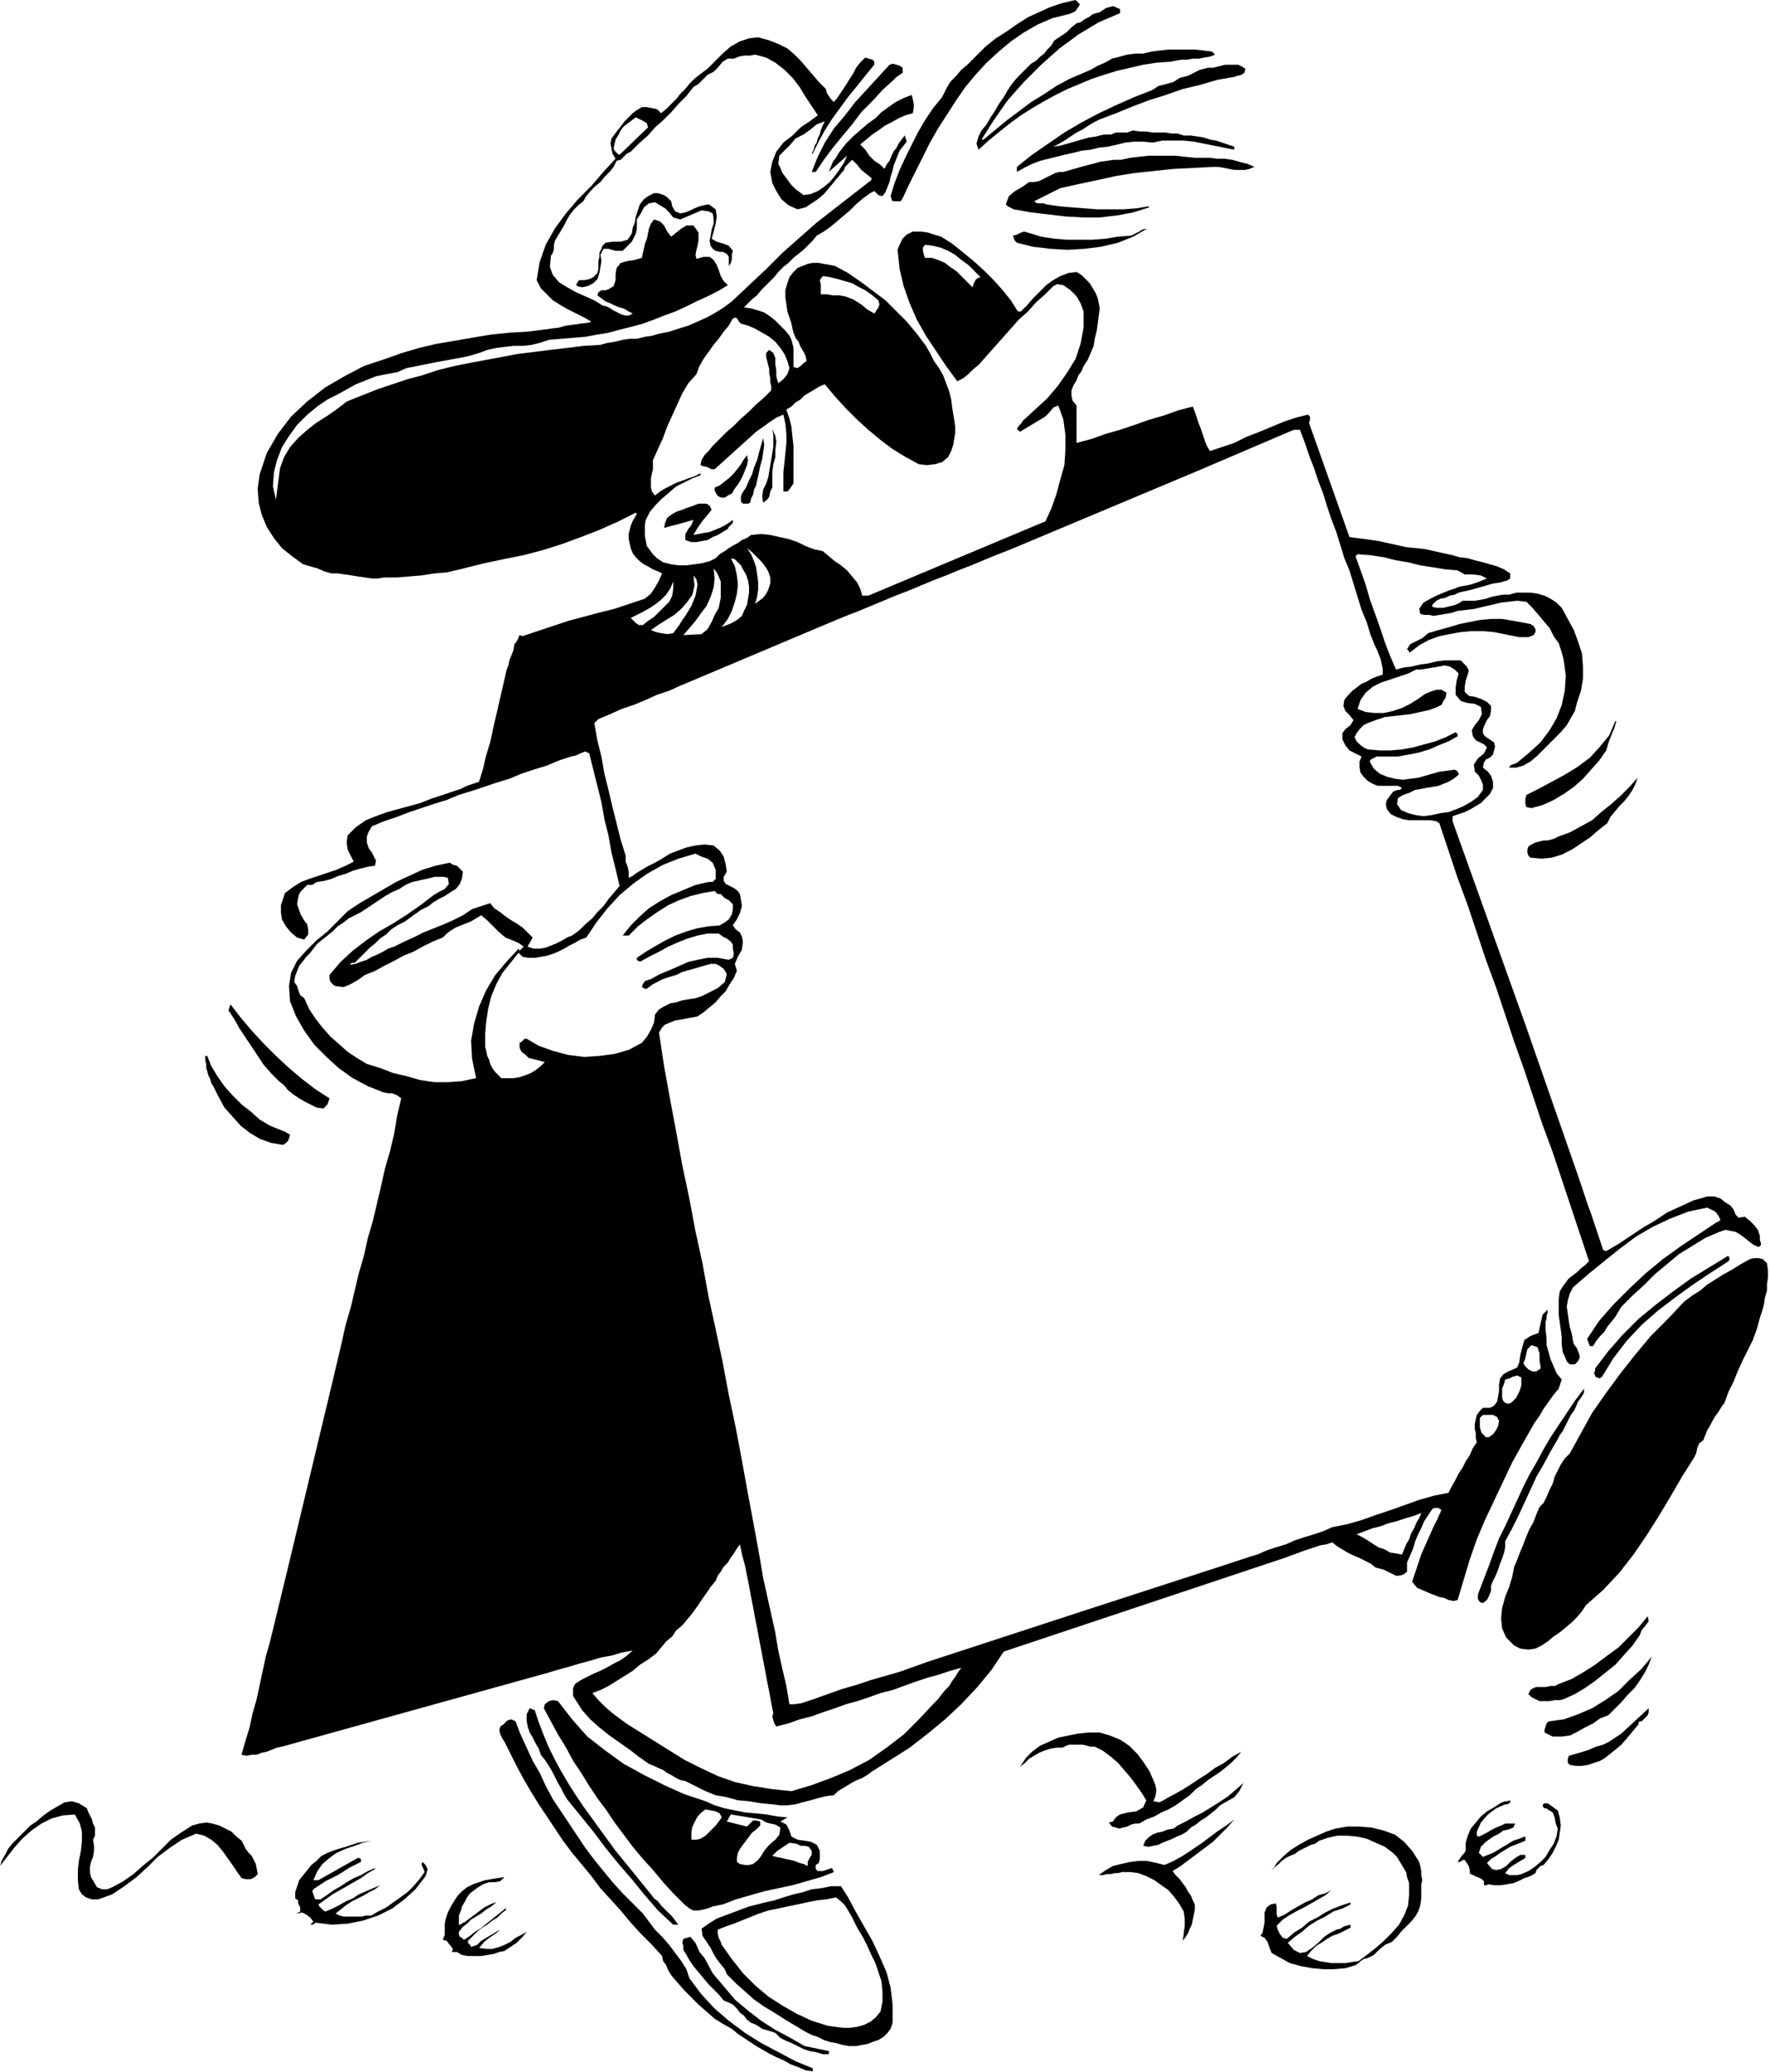
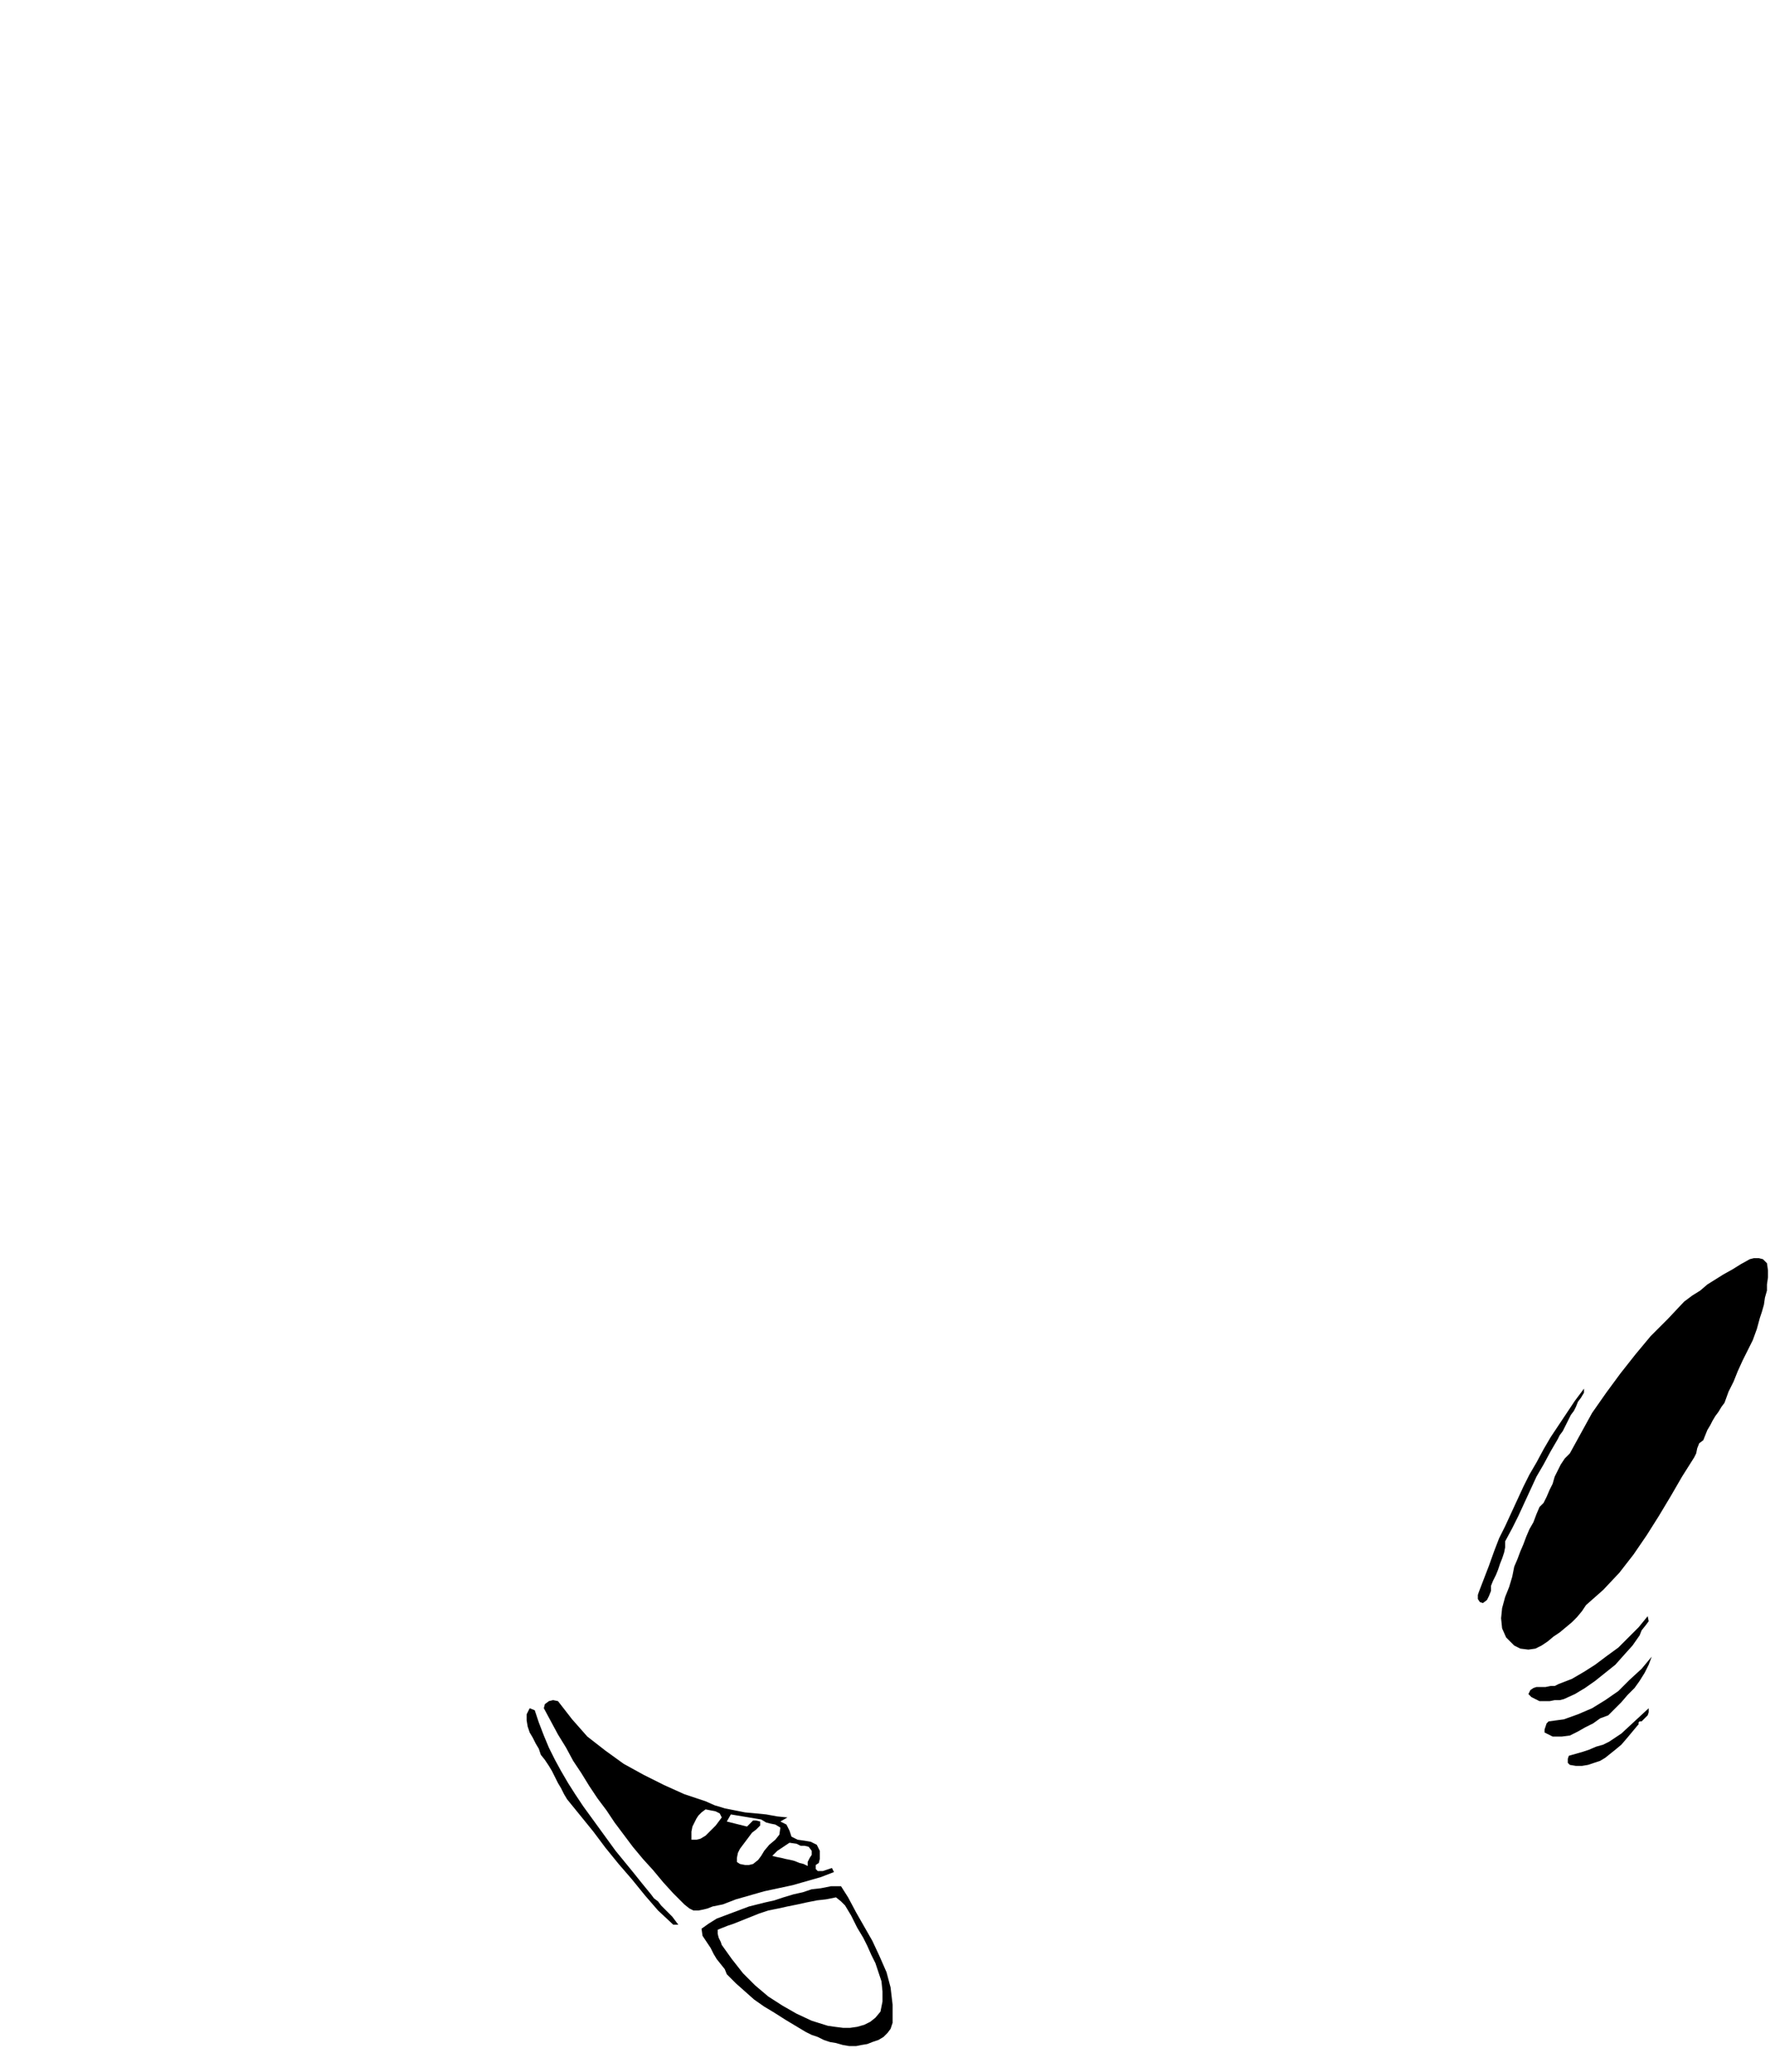
<svg xmlns="http://www.w3.org/2000/svg" width="1.751in" height="2.049in" fill-rule="evenodd" stroke-linecap="round" preserveAspectRatio="none" viewBox="0 0 1751 2049">
  <style>.brush2{fill:#000}.pen1{stroke:none}</style>
-   <path d="m1741 1222-2-6-4-5-4-4-5-4-6 1-3-3-2-5-3-4-5-3-5-4-6-2h-7l-14 4-13 6-13 6-12 8-12 7-12 8-12 8-12 7-3-1-3-9-3-9-3-9-3-9-3-8-3-9-3-9-3-9-53-152-72-201v-5l6-2 6-2 6-3 5-3 5-3 5-5 4-4 3-6v-6l-2-6-3-4-5-4 1-5 2-3 4-2 3-3 1-4 1-4-1-4-3-2-6-4-2-3v-4l2-5 2-4 3-4 1-5v-5l-4-4-6-3-6-2-6-1-4-4v-5l1-6 2-6 1-4-2-4-3-3-3-3h-16l-8 1-8 2-8 1-8 2-8 1-8 2-6-14-5-13-5-15-5-14-5-14-4-14-5-14-5-14 2-2 13 1 13 2 12 3 12 2 12 3 13 2 12 2 12 1 7 4h8l8 1 6 3-5 2-5 2-6 2-5 1-6 1-5 2-6 2-5 2-7 3-6 3-7 4-4 6 1 5 4 1h5l4 1 6-1 6-1 6-1 6-2 9-1 8-1 8-2 9-2 8-2 8-1 9-1 9 1 6 6 6 7 5 6 6 7 4 8 5 7 3 9 2 8 2 15-1 15-3 14-5 13-7 12-9 12-11 10-12 10-2 1-3 1-2 1-1 2h7l7-2 7-4 6-5 6-6 6-6 6-6 6-6 6-7 4-7 4-7 2-8 4-12 2-12v-12l-1-13-4-12-4-11-6-11-6-11-5-5-6-4-6-3-7-2-7-1h-14l-7 2h-6l-6 1-5 1-6 2-5 1-6 1h-12l-3 2-4 2-4 1-4 1-4 1h-7l-4-1v-2l1-1 2-2 1-1 4-2 5-1 4-2 5-1 4-2 4-1 5-1 4-1 7-2 7-2 7-2 7-1 3-1 4-1 3-2v-5l-6-4-7-3-7-2-7-2-8-2-7-2-8-1-7-2-9-2-9-2-9-2-9-1-10-1-9-2-9-2-9-2-7-1-7-1-8-1-7-1-39-110-1-3 1-3v-3l-2-2-12 3-12 4-12 5-12 5-13 5-12 6-12 4-12 4-3-5-2-5-2-6-2-6-2-5-2-6-2-6-2-5-15 4-14 5-14 4-14 5-15 5-14 4-14 5-15 4v-37l-4-5-1-5v-5l2-5 3-5 2-5 3-4 2-5 4-6 3-7 3-7 1-7 2-8 1-7 1-8 1-7-1-5-1-5-2-5-3-5-3-5-4-4-4-4-5-3-8 1-8 3-7 4-7 5-7 7-6 6-6 7-6 6h-3l-7-11-8-10-9-10-10-10-10-9-11-9-10-8-11-7-7-2-6-2-7-1h-8l-6 3-4 4-3 6-2 5 2 19 4 17 6 17 7 16 9 16 10 15 10 15 11 15 6-3 5-4 5-5 5-4 8-9 8-9 8-9 8-9 8-9 9-8 8-9 9-8 4-4 4-4 4-2 6 1 7 5 6 6 4 7 3 8v16l-3 16-5 15-8 13-9 13-11 13-12 11-12 11-2 3-2 2-2 3 3 3 20-12 5-3 4-4 4-5 5-2 5 14 2 15v15l-1 15-4 14-4 15-5 14-6 13h-1l-174 73h-6l-2-7-3-6-5-6-5-6-6-5-6-4-6-5-6-5-9-2-8-3-8-4-9-3-9-2-9-2-9-1-10 1-4 3-5 2-4 3-4 2-5 3-4 3-5 3-4 4-6 3-8 2-7 1-8 1h-8l-7-1-8-2-6-4-4-4-3-4-3-4-1-5-1-5v-11l1-5 4-8 6-7 6-6 7-6 7-6 8-4 8-4 8-3v-2l-6 3-6 2-5 2-6 2-6 3-6 3-5 3-5 4-3-4-1-4v-9l1-5 1-4v-9l5-11 5-11 4-11 5-11 5-11 5-11 6-10 8-9 3-8 4-7 5-7 5-7 5-6 5-7 5-6 4-7 3-1 2 2 1 2 2 2 7 2 7 3 7 4 7 4 6 5 5 6 4 6 3 7 2 7-2 6-4 5-5 4-1-3-1-4v-6l-1-6v-6l-2-5-4-3-2 2-1 1v4l1 4 1 4 1 4v4l1 5v4l1 4v4l-7 7-8 7-7 7-8 7-7 7-7 6-7 7-7 7-4 5-4 4-3 5-1 5 3 1 4 1 4 2h3l41-37 7-5 7-5 6-4 7-3 2 9 1 10v9l-1 10-1 10-1 9v19h4l2-2 2-3 2-3v-37l-1-9-1-10-2-8-3-9 5-3 4-4 5-3 4-4 5-3 5-3 5-3 5-2 10 12 11 12 11 11 11 10 12 10 12 9 13 8 13 7 8 1 8-1 7-2 6-5 3-6 2-6 1-6 1-6v-6l-1-7-1-6-1-6-1-8-2-8-3-8-3-8-4-7-5-7-4-8-4-7-9-12-10-12-10-10-11-11-12-9-12-9-13-9-13-7-5-1-6-1-5-1h-6l-5 1-5 2-5 2-4 4-4 5-2 6-2 7v7l1 7 1 7 2 6 2 6 1 5 1 4 2 5 3 4 2 5 3 5 2 4 1 5-3 2-3 3-3 2-4-1v-19l-1-4-1-4-2-4-4-5-5-5-5-5-5-4-6-4-6-2-7-2-7-1 4-4 4-4 5-4 4-5 4-4 5-5 4-4 4-5 5-5 5-4 5-5 5-4 5-4 5-5 4-4 4-5 7-4 7-5 6-5 7-6 6-5 6-6 7-6 7-5 4-2 2 2 2 2 4 1 3-4 2-5 2-5 1-5 2-6 1-5 2-5 2-5 2-5 4-5 3-4-2-6-3 4-3 4-2 4-3 4-2 4-2 5-3 4-2 4-4-4-6-4-5-5-4-6-5-5 6-5 6-5 6-4 7-5 6-3 7-4 7-3 7-2 1-5v-4l-1-5-1-4-8 3-8 4-7 5-7 5-6 6-7 5-7 6-7 6-4 4-4 4-4 5-3 4-3 5-3 4-2 5-2 5 18-16-3 7-4 6-5 7-5 6-6 5-6 4-7 3-7 1-4-3-4-3-4-4-3-4-3-4-3-4-2-5-2-4 1-8 5-5 6-6 5-6 8-4 7-5 6-5 8-3-2 4-2 5-1 4-2 4-1 4-2 3-1 4-2 4h1l6-12 6-11 7-11 8-11 8-11 9-11 8-10 9-11v-3l-2-2-4-1-3-1-5 5-4 5-3 6-4 6-3 5-4 6-4 6-4 5-3-3-2-3-2-3-1-4-7-7-6-7-6-7-6-7-6-6-7-6-8-4-10-4-11-3-9 1-9 3-9 5-8 7-8 8-7 7-8 6-5 4-5 5-4 5-5 5-4 5-5 5-5 5-5 4-4-4-5-1-5-1h-5l-5 3-4 3-4 4-4 4-3 4-4 5-3 4-3 4-1 5 1 5 1 5 3 5-12 13-12 14-13 13-12 14-11 15-9 16-6 17-3 18 4 8 6 6 6 6 8 5 7 4 8 4 8 4 7 4-2 1-8 1-7 1-8 1-7 2-8 1-7 1-8 1-8 1-18 1-19 2-18 3-17 3-18 3-17 4-17 5-17 6-21 7-19 10-19 11-18 14-16 15-13 17-11 19-7 21-2 14 1 14 3 12 5 12 7 11 8 10 10 8 11 8 7 2 7 2 7 3 7 2h6l7 1 7 1 6 1 7 1 7 1h6l6-1h12l13-1 12-1 13-2 12-1 13-3 12-3 12-3 19-4 20-4 19-5 19-6 19-7 18-7 18-8 18-9 1 1-2 4-2 3-2 5-1 4-1 4v5l1 4 1 5 2 5 3 4 4 4 4 3 4 2 5 3 5 2 4 2-3 7-4 7-4 6-6 5-15 5-15 5-16 4-15 4-15 4-15 5-15 5-15 5-3-1-2 5-3 4-1 6-2 5-2 5-1 5-2 5-1 5-3 13-3 13-3 13-3 13-3 14-4 13-3 13-4 13-6 2-6 2-6 3-6 2-6 2-6 2-6 2-6 2-10 4-11 3-11 3-11 3-11 4-10 4-10 7-8 8-1 7 1 7 3 6 3 6-8 4-9 4-9 3-9 3-9 3-8 3-8 5-8 6-2 6-2 6v7l1 7 4 7 5 6 6 5 7 2 4-5v-5l-1-5-3-4-3-5-2-5-2-6 1-6 1-4 2-3 3-3 3-3h5l3-2 2-1 7-1 7-2 7-3 7-2 7-3 7-2 8-2 7-1 1-5-2-4-2-4-3-4-2-6v-6l2-5 3-5 12-5 12-4 13-5 12-4 12-4 13-4 12-5 13-4 12-4 12-4 13-4 12-5 12-4 13-4 12-5 12-4 5-1 4-2 5-2 4 2 4 16 4 16 4 16 3 17 4 16 3 17 4 16 4 17-5 6-6 7-5 7-6 6-5 6-7 6-6 6-7 5-5 2-5 3-6 3-5 2-5 2-6 1h-6l-6-2 5-9-5-5-5-5-6-4-5-3-6-4-5-4-6-4-4-5-18 6-9 6-10 5-9 4-10 4-10 4-10 5-9 4-10 5-6 2-5 3-6 3-5 2-5 3-6 2-5 2-6 1 1-1 1-1h3l5-5 5-5 5-5 5-4 5-5 6-4 5-5 6-4 4-2 4-2 4-3 4-3 3-2 4-3 4-2 4-2 5-4 5-3 6-3 6-4 5-3 4-5 2-5 1-7-3-3-3-3-4-1-3-2-14 3-13 4-13 6-13 6-12 7-12 7-12 7-12 8-10 10-10 10-11 9-10 10-9 10-6 12-2 13 1 15 6 15 8 14 10 14 12 12 12 11 14 10 15 8 15 6 5 1h4l5 2 4 3-4 17-3 18-4 17-5 17-4 18-4 17-4 17-5 17-4 18-5 17-4 17-4 17-5 17-4 18-4 17-4 17-46 192-17 70-4 14-3 14-3 14-3 14-4 14-3 14-4 13-4 14 5 1 5-1h5l5-2 5-1 5-2 5-2 5-1 263-73 10-3 11-3 10-3 11-3 10-3 11-2 10-3 11-2-7 6-6 4-6 3-7 4-6 3-7 3-6 3-6 3-6 4-2 4v8l2 3 7 11 8 9 9 8 10 8 10 7 10 7 9 7 10 7 5 2 4 2 5 2 4 3 4 2 5 3 4 2 5 1 10 5 10 5 10 4 11 2 11 3 11 1 12 2 11 1 8 1h7l8-1 7-2 8-2 7-2 8-2 8-1 4-4 5-3 5-3 5-3 4-2 5-2 5-3 4-3 19-12 19-12 18-14 17-14 16-15 16-17 14-17 12-18 279-93 5-2 6-2 5-2 6-2 6-2 6-2 6-1 6-2 5 4 5 3 5 3 6 3 5 2 6 3 6 3 5 4 4 1 4 1 4 2 4 2 4 2h3l4-1 4-3v-9l3-7 3-7 2-7 3-7 3-6 3-7 4-6 4-6 2-1h4l3 2-4 9-4 8-4 9-4 9-4 9-3 9-3 9-3 9 5 6 7 3 7 3 8 3 5 1 4 2 5 1 4-1 6-20 6-20 7-20 8-19 9-19 9-19 9-19 10-18 4-7 4-7 4-7 5-7 4-7 5-7 5-7 5-6 3-9-5-6-3-7-3-7-2-7-2-7v-7l-1-8v-8l1-3v-3l1-3v-3l-5 5-2 9-2 9-8 3-6 4-2 7-2 8-1 7-2 5-4 2-5 2-5 3-3 4-1 6v6l-1 6-1 5-3 4-4 2h-7l-3 3-3 4-1 4-1 5v5l1 4v5l1 4-4 6-3 7-4 6-3 6-4 6-3 6-4 7-3 6-15 3-14 4-14 5-14 5-15 5-14 5-14 4-15 3-9 4-9 3-10 3-9 3-9 4-10 3-9 3-9 4-7 2-6 2-6 2-6 2-151 49-150 49-14 5-14 5-14 4-14 4-15 5-14 4-14 5-14 5-6 2-6 2-7 1h-5l-3-18-4-17-4-18-3-18-4-18-4-18-4-18-3-18-6-33-6-32-6-33-6-32-7-33-6-32-7-33-7-32-6-33-7-32-6-32-7-33-6-33-6-32-6-33-5-33 3-5 3-3 5-2 5-2 6-1 5-1 6-1 5-1 6-4 6-5 6-5 5-6 5-5 4-7 4-6 3-7-2-7 3-7 4-7 1-8-1-5-2-4-4-3-3-4 4-6 3-6 2-7-1-7-1-5-2-3-4-3-4-2-4-2-2-3v-4l3-5-1-7-2-8-4-6-6-5-9-1-9 1-9 2-8 3-8 3-8 5-7 4-8 4-5 3-5 3-4 3-4 2v-6l-1-5-2-5v-6l-5-16-4-16-4-16-4-17-4-16-3-17-4-16-3-17 4-4 12-5 11-5 12-4 12-5 11-5 12-4 11-5 12-5 128-54 12-5 12-5 13-5 12-5 12-5 12-5 13-5 12-5 12-5 13-5 12-5 13-5 12-5 12-5 13-5 12-5 174-73 96-41h6l5 13 4 12 5 13 4 12 5 13 4 13 4 12 5 13 4 13 4 13 5 12 4 13 4 13 4 13 5 12 4 13 2 5 2 5 2 4 2 5 2 5 1 5 1 5v5l-6 2-5 2-5 3-5 2-5 4-4 3-4 4-4 5-1 6 2 5 4 4 4 5-3 5-5 4-3 4v6l3 6 4 5 6 3 6 3-2 5v6l1 5 3 4 4 4 5 3 5 2h20l4 2-2 2h-2l-3 1-2 1-3 4-3 4-1 4 1 5 4 5 6 3 6 2 6 1h21l6 1 3 2 9 27 9 27 10 27 9 27 9 27 10 27 9 27 9 27 10 28 9 27 9 27 10 27 9 27 9 27 9 27 9 27-4 4-4 3-4 4-4 3-4 3-3 4-3 4-3 5-1 8v15l1 7 1 7 1 8v7l1 8 2 4 2 5 3 3h5l1-1 2-2 1-2 1-2-1-4-2-5-3-4-1-4-1-6-2-7-1-6-1-7-1-7 1-6 2-7 3-6 15-13 16-13 15-12 16-12 17-10 17-8 18-7 19-4 4 2 4 2 3 4 2 4-1 1-1 1h-1l-18 12-18 12-18 13-17 14-16 15-16 16-14 16-12 18 1 2 1 3 1 2h3l3-5 4-5 4-4 3-5 4-5 4-5 3-5 3-5 11-11 11-10 11-11 12-10 12-10 13-8 13-8 14-6 6-2 5 1 5 1 5 3 4 3 5 4 4 3 5 2 2-2v-2l-1-3v-4zM962 284l-5-5-6-6-5-5-6-4-5-4-7-3-6-2h-7l-1-3-1-4v-3l2-3 8 1 8 2 7 3 7 4 6 5 7 5 6 6 6 6-3 1-2 2-2 4-1 3zm-148-11 7 1 8 2 7 2 7 2 7 4 6 3 7 5 6 5 1 4-1 3-2 3-2 3-7-4-6-5-8-5-8-3-6-1h-6l-6-1h-6v-10l-1-4 3-4zM607 147l1-5 1-4 3-5 2-4 3-4 4-3 4-3 4-3 4 2 4 2 3 2 1 4-27 26-2 1-2-2-2-2-1-2zm-13 194-17 1-16 2-17 2-16 2-16 2-16 3-16 3-16 3-15 3-16 4-15 5-15 4-15 5-15 5-15 6-15 6-9 7-10 7-11 7-9 7-9 8-8 9-6 10-4 11-4 31-3-13 1-14 3-12 5-13 7-11 8-11 10-10 11-9 9-6 10-5 9-5 9-5 10-4 10-4 10-2 11-2 9-4 10-2 10-2 10-2 11-2 11-2 10-2 10-3 8-3 9-2 8-1 9-1h9l9-1 8-2 9-3 12-1 12-1 12-1 11-2 12-2 11-3 12-3 11-3 11-4 10-4 11-4 11-5 10-5 11-5 10-5 10-6-4-4-3-5-2-6-2-5-3-5-4-3h-6l-7 2-1-4 1-5 1-4 1-5v-8l-2-3-3-4h-7l-5 3-5 4-5 4-4-5-3-6-4-4-6-2-3 4-2 5-1 5-1 5-2 5-1 5-1 4-1 5-7 2-7 1-7 2-4 5-1 6v6l-2 6-5 3-3 1h-4l-3 2-1 3 4 3 4 3 5 2 4 2 5 2 4 1 5 3 4 2-4 2h-3l-4-1-4-2-4-2-3-2-4-2-4-1-8-5-9-4-9-4-9-5-8-5-6-7-3-8 1-11 2-3 1-4v-4l1-4 3-5 3-5 3-5 3-6 3-5 4-5 4-4 5-4 3-5 4-5 5-5 5-4 4-5 5-5 4-5 3-6 4-1 3-3 3-3 4-2 8-8 9-8 7-8 8-7 8-8 7-8 8-8 7-9 5-3 5-5 4-4 6-3 4-4 5-6 5-3h6l5-2 5-1h6l5-1 11 3 9 5 9 7 8 8 7 9 6 10 6 9 6 9-8 6-9 6-8 8-9 7-7 9-4 10-2 10 2 11 4 8 5 8 7 6 9 4 8-2 6-4 6-4 6-5 5-6 5-6 5-6 5-6 1-3 2-2 3-3 2-2 5 5 4 5 5 4 5 4v2l-18 14-18 14-18 14-17 15-17 15-16 16-17 16-17 16-8 6-8 5-9 5-9 4-9 4-10 3-9 3-10 2-7 2-7 1-8 2h-7l-7 1-8 2-7 1-7 2zm921 989 6 2 2 6v7l1 6v2l-1 1-2 1-1 1h-4l-4-2-3-3-2-3 2-5 1-5 1-4 4-4zm-26 34 4-1 4-2 4-1 4 2v8l-2 6-3 6-5 5-3 1-3-1-2-2-1-3v-9l2-5 1-4zm-22 35h10l4 2 2 4-1 5-2 4-3 4-4 3h-3l-2-2-2-2-1-2-1-4v-9l3-3zm-61 97-2 5-3 5-2 5-3 5-2 6-3 5-2 5-2 5-6-1-6-1-5-3-6-2-5-3-6-4-5-3-6-3 8-3 8-3 8-2 8-3 8-2 9-3 7-2 8-3zM363 1052l-10-6-9-6-9-8-8-7-8-9-7-9-6-9-5-11-4-3-2-5-1-4-3-4 1-6 2-5 2-5 4-5 3-4 4-4 3-4 4-5 5-4 5-4 5-4 5-5 6-4 5-4 6-3 6-3 6-4 6-4 6-4 6-4 7-4 7-3 6-4 7-3 5-1 4-1 5-1 4-1 4-1h9l4 1 1 6-4 5-6 3-5 3-13 10-13 9-14 9-14 8-13 9-13 10-12 11-11 13v4l1 3 3 3 2 1 8 1 7-3 7-4 7-5 10-4 9-5 10-5 9-5 10-4 9-5 10-5 10-4 4-4 4-3 5-3 5-2 5-2 5-2 5-3 5-3 6 5 6 6 6 6 6 5 5 2 5 2 4 2 4 3-4 4-1-2-12 13-11 13-9 15-7 16-5 17-3 17 1 18 4 19-14 3-14 1h-13l-14-2-14-4-13-3-13-5-13-4zm306 560 6-5 5-6 5-6 5-7 4-6 5-7 4-6 5-6 2-5 3-4 3-5 4-4 3-5 3-4 3-5 3-4 2 10 3 11 2 10 2 10 2 11 2 10 2 11 2 10 2 11 2 10 2 11 2 10 2 11 2 10 2 11 2 10-1 3 1 4 1 3 2 3 12-3 11-4 12-3 11-4 12-4 11-4 11-3 12-4 11-4 12-3 11-4 11-4 12-4 11-3 12-4 11-3-3 4-3 5-3 4-3 5-4 4-4 5-3 4-4 4-15 16-15 15-17 13-17 12-19 10-19 8-19 7-20 6-19-2-19-3-18-4-17-6-17-8-16-8-16-10-16-10-8-5-8-5-8-5-7-5-8-6-7-6-7-7-6-7 8-3 8-4 8-5 8-5 8-5 7-6 8-5 8-6 5-6 5-6 6-5 4-6zm19-768 6 3 6 2 5 4 3 7v9l-3 3h-4l-13 3-12 5-12 5-11 6-11 7-9 8-9 9-8 10h6l9-9 9-7 10-7 11-7 11-5 11-4 12-3 12-2 1 1 2 2h3l4 4 4 2 4 4v5l-1 5-3 5-4 3-5 3-12 1-11 2-10 3-11 4-10 5-9 5-10 6-9 6v2l1 1h1l1 1 9-5 10-5 9-5 9-4 10-4 10-3 10-2h11l4 3 4 2 4 3 2 3v4l1 5-1 4-4 2-11-2h-10l-10 2-9 2-9 4-9 4-10 4-9 5-3 1-3 1-2 3-1 3 4 2 3-2 4-3 4-2 6-3 6-2 7-2 6-3 7-2 7-2 7-2 7-2h5l4 2 4 3 3 5-2 8-7 6-8 4-8 4-6 2-7 1-6 1-6 2-6 1-6 3-5 3-4 5-1 8-3 7-4 7-5 6-13 7-14 4-15 2-15 1-16-2-15-4-14-5-12-7h-2l-1 1-2 2-2 1v5l2 4 4 3 3 3 4 1 4 1 4 1 4 1-4 4-5 4-5 3-5 2-6 2-6 1h-12l-3-3-3-3-3-4-2-4-1-4-2-4-1-5-1-4v-13l1-12 2-13 3-12 5-12 6-11 8-10 8-10 4 4 6 1h6l6-1 6-1 6-2 5-2 6-3 5-3 6-3 5-3 6-2 10-15 11-14 12-13 13-11 14-10 16-9 15-6 17-5zm-64-233 6-3 6-3 7-4 6-4 5-4 5-5 4-6 3-7v7l-1 7-3 6-5 5-5 5-5 5-6 4-5 4h-4l-3-2-2-2-3-3zm20 12 7-5 8-5 8-5 7-6 6-7 5-7 2-9-1-10 3 4 1 5-1 6-1 5-2 5-2 5-3 5-3 5-3 4-3 5-3 4-3 4-6 1-6-1-5-1-5-2zm67-22-4 7-3 7-4 7-6 5-18 1 6-7 6-7 5-7 6-8 4-9 3-9 1-9-1-10 3 4 2 4 2 5v16l-1 5-1 5zm23 8-5 4-5 3-5 2-5 2 6-8 4-8 3-9 2-8 1-9-1-9-2-9-4-8 4 1 3 3 3 3 2 4 3 5 2 6 1 6v6l-1 6-1 6-3 6-2 5zm26-26-2 4-3 4-4 3-4 3 2-7 1-7v-8l-1-7-1-7-2-6-3-7-4-6 5 4 5 5 4 4 4 5 3 5 2 6v6l-2 6zm648 224-7-1-8-2-7-3-4-6 1-6 5-3 6-2 6-3 6-1 5-1 6-1 6-1 5-2 5-2 5-3 5-4v-1l-1-2-1-1-2-1-7 1-8 1-7 2-7 2-7 2-8 1-7 1-8-1-8-2-7-3-6-5-4-7 1-2 2-1 2-1 2-1h21l11-2 10-2 10-3 9-4 10-4 9-5v-2l-1-1-1-1-10 5-10 4-11 3-11 3-11 2-11 1h-11l-12-1-4-2-4-3-3-3-2-4 2-4 3-4 4-4 4-2 8-3 9-3 9-1 9-1 8-1 9-2 9-2 8-3 4-2 2-4 2-3 1-5-5-3h-5l-6 2-5 2-7 5-8 5-8 4-9 3-9 2h-9l-9-1-8-3 3-9 5-7 7-6 8-4 9-3 9-3 9-3 8-4h5l6-1 6-1 6-1 5-1 5 1 5 3 4 4-2 7-1 7v7l5 6 6 2 8 1 6 3 1 7-3 6-4 5-3 5 1 6 3 4 4 2 4 2 3 3-3 6-6 5-4 6 1 7 4 4 2 4 2 5v5l-5 7-7 5-7 4-7 3-8 3-8 1-9 2-8 1z" class="pen1 brush2" />
-   <path d="m1068 5-2 3-2 3-4 2-3 1-16 4-14 6-14 8-13 9-12 10-12 11-11 12-10 12-9 13-9 14-9 14-8 14-7 14-7 14-7 14-6 13-2 3h-7l-2-1v-2l-1-2 4-13 5-13 6-13 6-12 6-12 7-12 8-12 9-11 4-8 4-7 6-6 5-6 6-5 6-6 6-6 6-6 10-8 11-7 10-7 11-7 11-5 11-5 12-4 13-3 1 1 1 1 2 2v1zm40 4v4l-21 9-20 12-19 14-18 16-17 17-16 18-14 20-12 19h2l12-10 11-9 12-9 12-9 13-8 12-8 13-7 14-6 7-3 7-4 7-3 7-4 8-2 7-2 8-1h8l8-2 8-1 9-1h26l9 1 8 1 1 1 1 1 1 1-5 2-6 1-5 1h-6l-6 1h-5l-6 1-5 1-14 1-13 2-13 3-13 3-13 4-12 4-12 5-12 5-12 6-11 6-12 7-11 7-11 8-10 8-11 9-10 9-2-6 2-7 3-6 5-6 4-7 4-6 4-7 5-7 4-7 4-6 5-6 6-6 4-4 4-4 5-3 4-4 4-3 3-4 4-4 3-5 6-4 6-4 5-5 5-4 4-1 4-3 4-2 4-3 7-2 6-4 7-2 7 3zM893 67v5l-3 2-3 2-3 3-11 10-10 11-11 11-9 12-10 12-9 11-9 12-8 12h-4l6-15 7-14 9-14 11-13 10-13 12-13 11-12 11-12 3-1 4 1 3 1 3 2zm339 1-1 4-3 2-4 1-3 1-17 3-17 5-17 4-17 6-16 5-16 6-17 7-16 6-6 3-5 3-6 4-6 3-6 4-6 4-5 3-6 3 7-1 7-2 7-2 7-2 7-2 7-1 8-2h7l5-2h11l6-2 6 1h7l6 1h13l6 1h6l6 2h7l7 1 6 1 6 2 6 1 6 2 6 2 6 2v3l-10-2-10-2-10-2-10-2-10-1h-21l-10 2-9-1h-9l-9 1-8 2-9 2-9 1-8 2-9 1-8 2-9 2-8 2-8 2-8 2-8 3-8 4-7 4v-5l15-12 16-11 16-11 17-10 17-9 17-8 18-8 18-7 6-4 8-2 7-2 6-4 4-1 4-1 4-2 4-2 4-2 4-1 4-1h5l4-1 4-1 4-1h13l4 2 3 2z" class="pen1 brush2" />
-   <path d="M1182 156h15l7 1h8l7 1 7 2 8 2 7 3-5 2-4 1h-11l-5-1-5-1-6-1h-5l-19 1-20 1-19 2-19 2-19 3-18 4-19 4-18 4-26 13 3 2h6l3 1 13 2 12 1 13 1 13 1h25l13-1 12-2 1 1-16 5-16 3-17 2h-16l-18-1-17-2-17-2-17-3-2-1-2-1-2-1-2-2 3-8 6-5 7-4 7-5h5l5-1 4-2 4-2 4-2 4-2 4-1h4l7-2 7-2 7-2 8-2 7-2 7-1 7-1h7l9-2 9-1 9-1h27l9 1 10 1zm-522 39 4 4 1 5 3 5 5 2 5-1 5-2 4-2 5-2 4-1 5-1 3 2 4 3 1 7-1 7-2 8-2 7 5 3 7 2 5 2 4 5-1 4v4l-1 4-2 3v-9l-2-3-4-2h-3l-4-1-3-2-2-3-1-5 1-5 1-6 2-6v-5l-1-5-4-2-7-1-7 3-7 3-7 3-7-2-4-5-4-4-5-3-5-3-6 1-5 4-3 6-4 6v9l-1 5-2 4-2 4-3 3-3 3-3 3h-7l-7-2h-5l-3 6 1 6-1 6-1 6-2 6-4 4-6 3-5 1-5-1-1-2 1-1 1-2 1-1h5l5-1 4-2 4-4 1-4v-8l1-4v-4l2-4 1-3 3-3 7-1h8l7-2 4-6 1-6 2-5 1-6 2-6 2-6 4-5 4-3 6-3h4l3 1 3 1 3 2zm475 31-14 8-15 6-17 4-16 2-17 1-17-1-17-2-16-4-2-2-1-2v-1l-1-2 4-1 4-2 3-1 4 1 13 4 13 2 12 1h26l13-1 12-2 13-1 4-2 4-2 3-2 5-1zM764 482l-2 4-1 5-2 3-4 3-1-6 1-7 3-6 2-6 1-6 1-6 1-6 1-6 1-6v-12l-1-6 3 7 1 6-1 8v7l-2 7-1 8v15zm-12-21-1 5-1 5-1 4-1 5-2 4-1 5-2 4-1 4-2 1h-5l-2-2v-5l1-3 4-6 3-7 3-6 2-7 3-7 2-8 2-7 2-7 1 7-1 7-1 7-2 7zm-13-11 1 5-1 5-2 5-2 5-2 4-3 5-3 4-3 5-4 2-3 2h-3l-3-1-2-2-1-2-1-2v-3l5-2 5-4 5-4 4-4 4-5 3-4 3-5 3-4zm-35 54-4 5-5 6-5 7-4 7 5-1 5-1 6-1 5-2 5-2 4-2 5-3 4-3v3l-2 2-2 2-1 2-5 3-5 3-5 2-5 3-6 1-5 1h-5l-6-2v-6l3-5 3-4 2-5-7 2-7 2-8 2-7 2 1-5 2-5 4-3 5-3 6-2 5-2 6-2 5-2h8l3 2 2 4zm810 113 3 2 2 3v3l-2 3-5 2h-9l-5-1-5-1-5-1-5-1-5-1-11-1h-11l-11 1-11 2-10 2-11 4-9 5-9 7h-1v-1l-1-1-1-1 3-5 6-3 6-3 6-5 10-3 11-3 10-3 10-2 10-2 11-1h11l12 2 16 3zm85 96-2 7-3 7-3 8-2 7-7 10-8 9-8 9-9 8-10 7-10 6-11 5-11 3-5-1-1-3v-5l1-4 12-6 13-7 13-7 13-8 12-9 10-11 9-11 6-14h1zm-9 101-9 7-8 7-9 6-9 6-10 5-10 3-10 1-11-1-2-2-1-3v-3l1-3 3-2 4-2 4-1 4-1h4l4-1 3-1 4-2 11-4 11-6 11-6 9-8 10-8 9-8 9-9 8-9-2 6-3 6-4 6-4 5-5 5-5 6-4 5-3 6zM326 1086l-1 3-1 3-2 2-2 2-7-1-6-3-6-3-5-3-6-4-5-4-4-5-5-4-8-8-7-8-6-9-6-9-6-9-6-9-5-9-6-9 2-6 10 13 11 13 12 13 12 12 13 12 13 11 13 10 14 9zm-121-42 4 10 6 10 7 10 8 9 9 9 9 7 9 8 10 6 5 2 5 2 5 2 5 3-1 3-1 3-2 2-3 2-12-2-11-4-10-6-9-7-8-9-8-9-6-11-5-10-2-3-1-4-2-4-1-4-1-3v-4l-1-4v-4h2zm1505 203-17 11-18 12-18 13-17 13-16 14-15 16-13 17-11 18-1 1-2 1-1-1h-2l-1-2-1-2 1-3v-2l13-17 14-16 16-16 17-14 17-13 18-13 18-11 18-11h1l1 2v1l-1 2z" class="pen1 brush2" />
  <path d="m1748 1249 1 7v7l-1 7v6l-2 7-1 7-2 7-2 6-3 11-4 11-5 10-5 10-5 11-4 10-5 10-4 11-3 4-3 5-3 4-3 5-2 4-3 5-2 5-2 5-4 3-2 5-1 5-2 4-12 19-11 19-12 20-12 19-13 19-14 18-16 17-17 15-4 6-5 6-5 5-6 5-6 5-6 4-6 5-6 4-6 3-7 1-8-1-6-3-8-8-4-9-1-10 1-10 3-11 4-10 3-10 2-10 3-7 3-8 3-7 3-8 3-7 4-7 3-8 3-7 4-4 3-6 3-7 3-6 2-7 3-6 3-6 4-6 5-5 11-20 11-20 14-20 14-19 15-19 15-18 17-17 16-17 8-6 8-5 7-6 8-5 8-5 9-5 8-5 9-5 4-1h5l4 1 4 4zm-189 142-2 4-3 4-2 4-2 4-2 4-2 4-3 4-2 4-7 12-7 13-7 12-6 13-6 13-6 13-6 12-7 13v6l-1 5-2 6-2 5-2 6-2 5-3 6-2 5v5l-2 5-2 4-4 3-3-1-2-3v-4l1-3 5-13 5-13 5-14 5-13 6-12 6-13 6-13 6-13 6-12 7-12 7-13 7-12 8-12 8-12 8-12 9-12v4l-3 5-3 4-2 5zm63 226-7 10-9 10-8 9-10 8-10 8-10 7-10 6-11 5-4 1h-5l-5 1h-10l-4-2-4-2-3-3 2-4 3-2 3-1h9l5-1h4l4-2 13-5 12-7 11-7 12-9 11-8 10-10 10-10 9-11 1 5-3 4-4 5-2 5zm12 21-3 8-4 8-5 8-5 7-7 7-6 7-7 7-6 6-8 3-7 5-8 4-7 4-8 4-8 1h-9l-8-4v-3l1-3 1-3 2-2 15-2 14-5 14-6 13-8 13-9 11-11 12-11 10-12zm-1105 53 4 12 5 13 5 12 6 12 6 11 7 12 7 11 8 12 8 11 8 11 8 11 8 11 9 11 9 11 8 10 9 11 3 4 4 3 3 4 4 4 3 3 4 4 3 4 3 4h-5l-15-14-13-15-13-16-13-15-13-16-12-16-13-16-13-16-3-5-3-6-3-5-3-6-3-6-3-5-4-6-4-5-2-6-3-5-3-6-3-5-2-6-1-6v-6l3-6 5 2zm1095 11h-2l-1 1v2l-1 1-5 6-5 6-6 7-6 5-5 4-5 4-5 3-6 2-6 2-6 1h-6l-6-1-2-2v-4l1-3 7-2 7-2 6-2 7-3 7-2 6-3 6-4 6-4 27-25v4l-1 3-3 3-3 3z" class="pen1 brush2" />
-   <path d="m510 1702 5 13 6 13 6 13 7 12 6 13 7 13 8 12 8 12 8 12 8 12 9 12 9 11 9 11 10 11 10 10 10 10 6 8 6 8 7 7 7 8 6 8 6 8 5 8 3 9 12 16 13 14 14 12 16 12 16 10 17 9 17 9 17 7v3l-7-1-7-3-8-3-7-4-7-3-6-3-7-4-7-4-6-4-6-4-6-4-6-5-9-5-8-5-8-7-8-7-7-7-7-7-7-8-6-7-3-5-2-5-3-4-1-5-10-11-11-11-10-11-10-12-10-11-10-11-9-12-9-11-10-12-9-12-8-12-8-12-8-12-8-13-7-12-7-13-3-6-3-6-3-6-3-6-2-3-2-4-1-4 1-4 3-2 4-4 4-1 4 2zm631 58 2 5 1 5-1 6-2 5 6 1 4-2 5-3 4-2 9-5 8-5 9-6 8-5 8-6 9-5 8-6 9-5-5 6-5 5-6 5-5 4-6 4-6 4-6 5-6 4-6 6-7 5-7 5-7 4-7 3-7 4-8 3-7 4h-4l-4 1-4 2-4 1-4 1-3-1-4-1-3-4 4-1 2-3 2-2 3-2 8-2 8-1 7-4 3-7-5-8-5-7-6-8-6-7-6-7-7-6-8-6-8-4h-4l-4-1-4-1h-13l-3 1-4 2h-6l-6 1-6 2-5 2-5 3-5 3-4 4-5 4 6-9 6-6 8-6 9-4 9-4 10-2 10-2 10-1h11l10 3 10 4 9 6 8 8 6 8 6 9 4 9zm66 25-4 4-5 4-5 4-5 3-5 4-5 3-4 4-5 3-5 2-4 2-5 2-5 2-4 2-5 1-5 1-5-1 2-5 3-3 4-3 5-2 5-1 5-2 6-1 4-3 8-4 9-5 8-4 8-5 8-5 9-6 7-6 8-7-4 8-5 6-7 4-7 4zm287-5v2l-1 1-2 1h-2l-9 4-8 6-7 8-4 9v4l2 1 4-2 4-2 5-3 4-2 5-2 4-2h10l-2 4-5 2-5 1-4 3-6 3-7 5-5 5-2 6 1 1 1 1 1 1 1 1 5-2 5-2 5-3 5-3 5-3 5-3 6-2 5-2h1v4l-5 2-5 2-5 2-5 3-5 3-4 3-5 3-4 4 5 6 4 1 5-1 5-3 4-4 5-4 5-3h5v3l-5 3-5 3-6 4-4 5 4 2h8l4-1 7-3 6-4 6-5 5-5 4-7 4-6 3-8 1-7-2-5-1-6-2-5-5-3-1-1h-2l-1-1-1-1 1-3h4l3 2 4 3 3 2 2 7 1 8-1 7-1 7-3 7-3 6-4 6-5 6-3 1-2 2-2 2-1 3-5 3-6 2-6 3-5 2-6 1-6 1h-7l-6-1-1 1h-3v-4l-2-2-4-2-3-1-1-1h-1l-2-1-1-1v-3l-1-4-2-3-2-3h-2l-1 1-2 1h-2l2-3 2-3 2-2 2-3v-8l2-7 3-7 5-6 5-6 6-5 7-4 6-4 2-1 3-1h2l3-1zm-1408 8 1 3 2 4 2 4 1 4 2 4v8l-2 4 1 6v5l-1 6-2 5-1 5v5l1 5 3 5 3 5 5 2h5l5-2 11-6 10-7 9-8 10-8 9-9 9-9 10-7 11-7 7-2 7-1 6 1 7 2 6 3 6 3 5 5 5 4 2 4 2 4 3 4 3 3 2 4 2 4 1 5 1 5-3 3-4 2h-5l-4-1-5-7-4-6-5-7-5-7-5-6-6-5-7-4-8-2-14 6-12 8-12 9-10 10-11 10-12 9-12 8-14 5h-6l-6-2-4-3-3-5-1-9v-10l1-9 2-10 1-9v-10l-2-8-5-9-12 1-11 3-10 5-10 7-9 8-8 9-7 9-7 9 2-6 3-5 3-6 4-5 5-5 4-4 5-5 4-4 6-4 7-6 7-5 7-4 7-4 7-1 7 2 8 5zm1074 62 3 4 4 4 3 4 3 4 2 4 3 4 2 5 2 4v5l-1 5-1 5-1 5-2 4-2 5-2 3-3 4 1-7 1-8v-7l-1-7-4-7-5-7-6-7-7-5-7-5-8-4-8-3-8-1h-8l-4 1h-3l-4 1h-4l-4 1h-4l7-5 7-4 8-2 9-2 8-1h9l9 2 8 2 9-4 9-5 9-6 9-6 8-6 8-6 9-6 8-6-7 8-7 7-7 7-8 6-8 6-8 6-8 6-8 5zm244-9 1 4 1 5v4l1 5-1 4v14l-1 7-2 6-3 5-4 5-5 5-5 5-4 5-5 5-7 3-6 5-5 5-6 3-4 1-3 2-2 2-3 2-10 3-11 1h-11l-11-1-11-2-11-3-9-5-9-5-2-5-2-6-3-4-4-2 2-3 1-5 1-5v-10l2-5 4-3 5-1 1 3v8l1 3 7-3 6-4 7-4 7-4 7-3 6-4 7-2 6-3-6 5-7 4-7 4-7 4-8 4-7 4-6 4-6 6 1 4 2 4 3 4 4 1 7-6 8-5 7-6 8-4 8-5 8-4 8-3 9-3v2l-8 4-9 3-8 5-8 4-8 5-7 6-7 5-7 6 6 7 6 3 6-1 6-4 6-5 6-6 6-4 6-3 4-1 3-2 3-1 4-1v3l-6 3-6 3-6 2-5 3-6 4-5 3-5 5-4 5 6 3 6 2 6 1 6 1h14l6-1 7-1 8-6 9-7 8-7 8-8 7-8 5-9 4-10 1-11v-11l-2-6-1-5-3-5-3-5-3-5-4-4-8-6-9-4-9-4-9-2-10-1h-10l-9 2-9 3-4 3-4 1-4 2-4 2-4 2-4 3-5 2-4 2-4 3-3 3-4 3-3 4 5-8 7-7 7-6 8-5 9-5 9-4 9-4 9-3 12-2h12l12 1 12 3 11 4 9 7 8 9 7 11zm-1036-21-9 2-8 3-9 3-9 4-7 5-7 6-5 7-4 9h5l39-22h1l2 1v3l-6 3-6 3-6 4-5 3-6 3-6 3-6 4-6 4-1 2 1 3 1 3 1 2h5l6-4 7-5 7-4 6-4 7-4 7-3 7-4 7-3v1l-7 4-7 5-7 4-7 4-7 4-7 4-7 5-7 5 1 2 2 2 2 2 2 1 7-3 6-3 7-4 7-3 6-4 7-3 7-3 7-3-5 4-6 3-5 3-6 3-6 3-6 4-5 4-5 4 4 2 4 1h18l4-1h5l7-4 8-4 7-5 7-5 7-5 6-6 6-7 5-7-1-3-1-2-1-3 1-2 3 3 2 4-1 4-1 3-10 13-11 10-12 9-14 7-15 5-15 3-16 1-16-2-1 1-2 1h-3 1l1-1 1-1 1-1-3-4-4-3-4-2-6 1 4-2v-4l-2-4v-3l-3-2v-6l2-6 2-6 4-5 4-5 4-5 5-4 5-5 6-3 5-2 6-2 7-2 6-2 6-2 7-1 7-1zm131 36-4 4-5 1h-6l-6 2-5 3-4 3-4 3-3 4-2 4-3 5-1 4-2 5v9h1l2-1 1-1h1l4-3 4-3 4-3 4-3 4-3 4-2 4-2 4-1-5 4-5 3-5 4-5 3-5 3-4 4-4 3-4 5v3l1 2 2 1 2 2 6-4 5-4 5-3 5-4 5-4 5-4 5-4 5-4 1 1-5 4-4 4-5 3-5 4-5 3-5 4-4 4-5 5v2l1 1 1 1 1 2 6-2 4-4 5-3 5-3 2-1 3-2 2-1 2-1-5 4-6 4-5 4-5 6 7 1h6l7-2 5-2 6-3 5-4 6-3 5-3-4 5-6 6-6 4-6 4-5 1-6 2-6 1-6 1h-13l-6-1-5-3h-5l1-3-2-3-2-2-2-3-4-1 2-5v-11l1-5 2-6 3-6 3-5 4-6 4-4 5-4 6-3 6-2 6-2 6-1 6-1 7-1z" class="pen1 brush2" />
-   <path d="m697 1936 8 15 11 13 11 13 13 11 13 10 14 9 15 8 14 8 24 5v3h-6l-7-2-6-1-6-2-6-3-6-3-5-2-6-3-5-5-6-2-7-2-6-4-5-2-4-3-3-4-4-3-3-4-4-4-4-2-5-2-5-6-5-5-5-5-5-6-5-6-5-6-4-6-4-7-2-3v-4l-1-3 1-4 7-2 5 6 4 9 5 6z" class="pen1 brush2" />
  <path d="m839 1876-7-11h-10l-10 2-9 1-9 3-9 2-10 3-9 3-9 2-8 2-8 2-8 3-8 3-8 3-8 3-8 5-7 5 1 7 4 6 4 6 3 6 3 5 4 5 4 5 2 5 9 9 9 8 9 8 10 7 10 6 11 7 10 6 10 6 6 3 6 2 6 3 6 2 6 1 7 2 6 1h7l5-1 6-1 5-2 6-2 5-3 4-4 3-4 2-6v-18l-2-17-4-15-7-16-7-15-8-14-8-14-8-15zm32 113-5 6-5 4-6 3-7 2-7 1h-7l-8-1-7-1-16-5-15-7-14-8-14-9-13-11-12-12-11-14-10-14-1-3-2-4-1-4v-4l5-2 5-2 6-2 5-2 5-2 5-2 5-2 5-2 9-3 10-2 9-2 10-2 9-2 10-2 9-1 10-2 5 4 4 4 3 5 3 5 3 6 3 6 3 5 3 5 4 8 4 9 4 8 3 9 3 9 1 10v10l-2 10zm-62-139-1-1-1-1v-4l3-2 1-4v-8l-3-6-6-3-6-1-7-1-6-3-2-6-3-6-6-3 7-4-10-1-11-2-10-1-11-1-10-2-10-2-10-3-9-4-21-7-20-9-20-10-20-11-18-13-18-14-15-17-14-18-5-1-4 1-4 3-1 4 7 13 7 13 8 13 7 13 8 12 8 13 8 12 9 12 8 12 9 12 9 12 10 12 10 11 10 12 10 11 11 11 5 4 4 2h5l5-1 4-1 5-2 5-1 5-1 13-5 14-4 14-4 14-3 14-3 14-4 14-4 13-5-2-4-3 1-6 2h-5zm-125-31v-8l1-5 2-4 2-4 2-3 3-3 4-3 5 1 5 1 4 2 2 4-3 4-3 4-3 3-4 4-3 3-5 3-4 1h-5zm72 11-3 5-3 4-5 4-4 1h-4l-5-1-3-2v-4l1-5 2-4 3-4 3-4 3-4 3-4 4-3 4-4v-4l-4-1h-3l-3 3-3 3-20-5 4-7 30 5 5 3 4 1 5 1 5 3-1 7-4 5-6 5-5 6zm43 15-4-2-4-1-5-2-4-1-5-1-4-1-5-1-4-1 5-5 6-4 6-4 7 1 4 2h4l4 1 3 4v4l-2 3-2 4v4z" class="pen1 brush2" />
</svg>